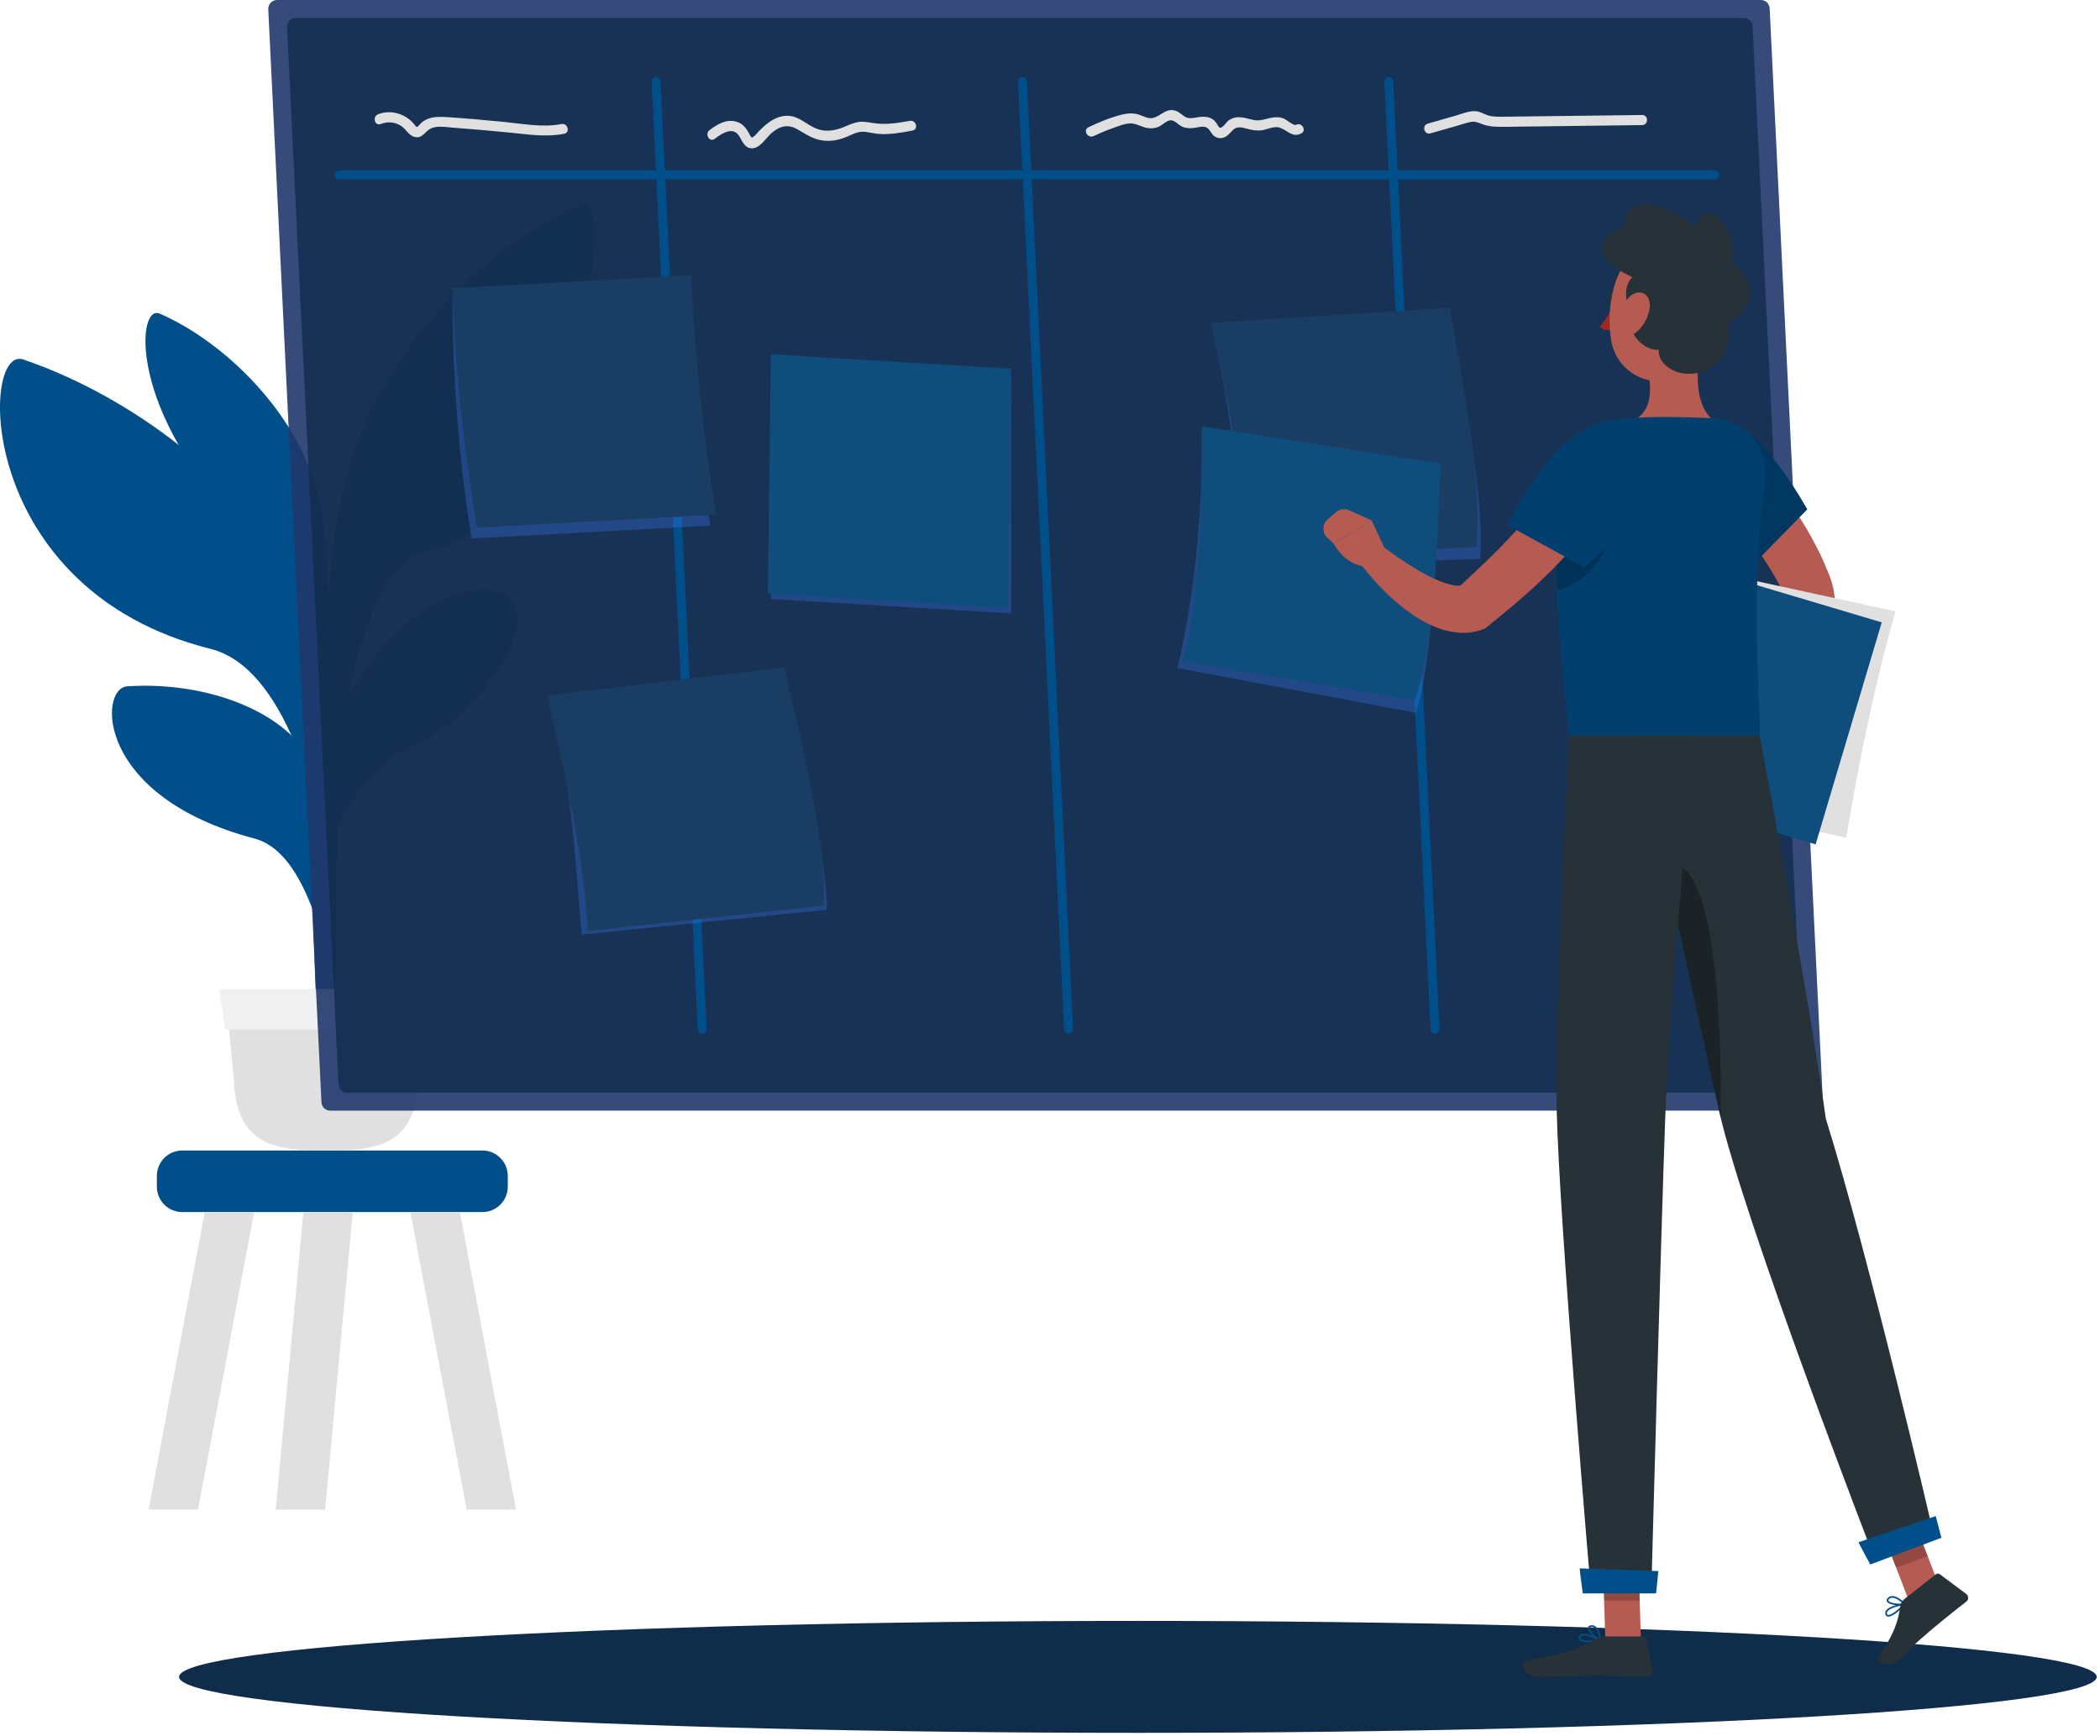
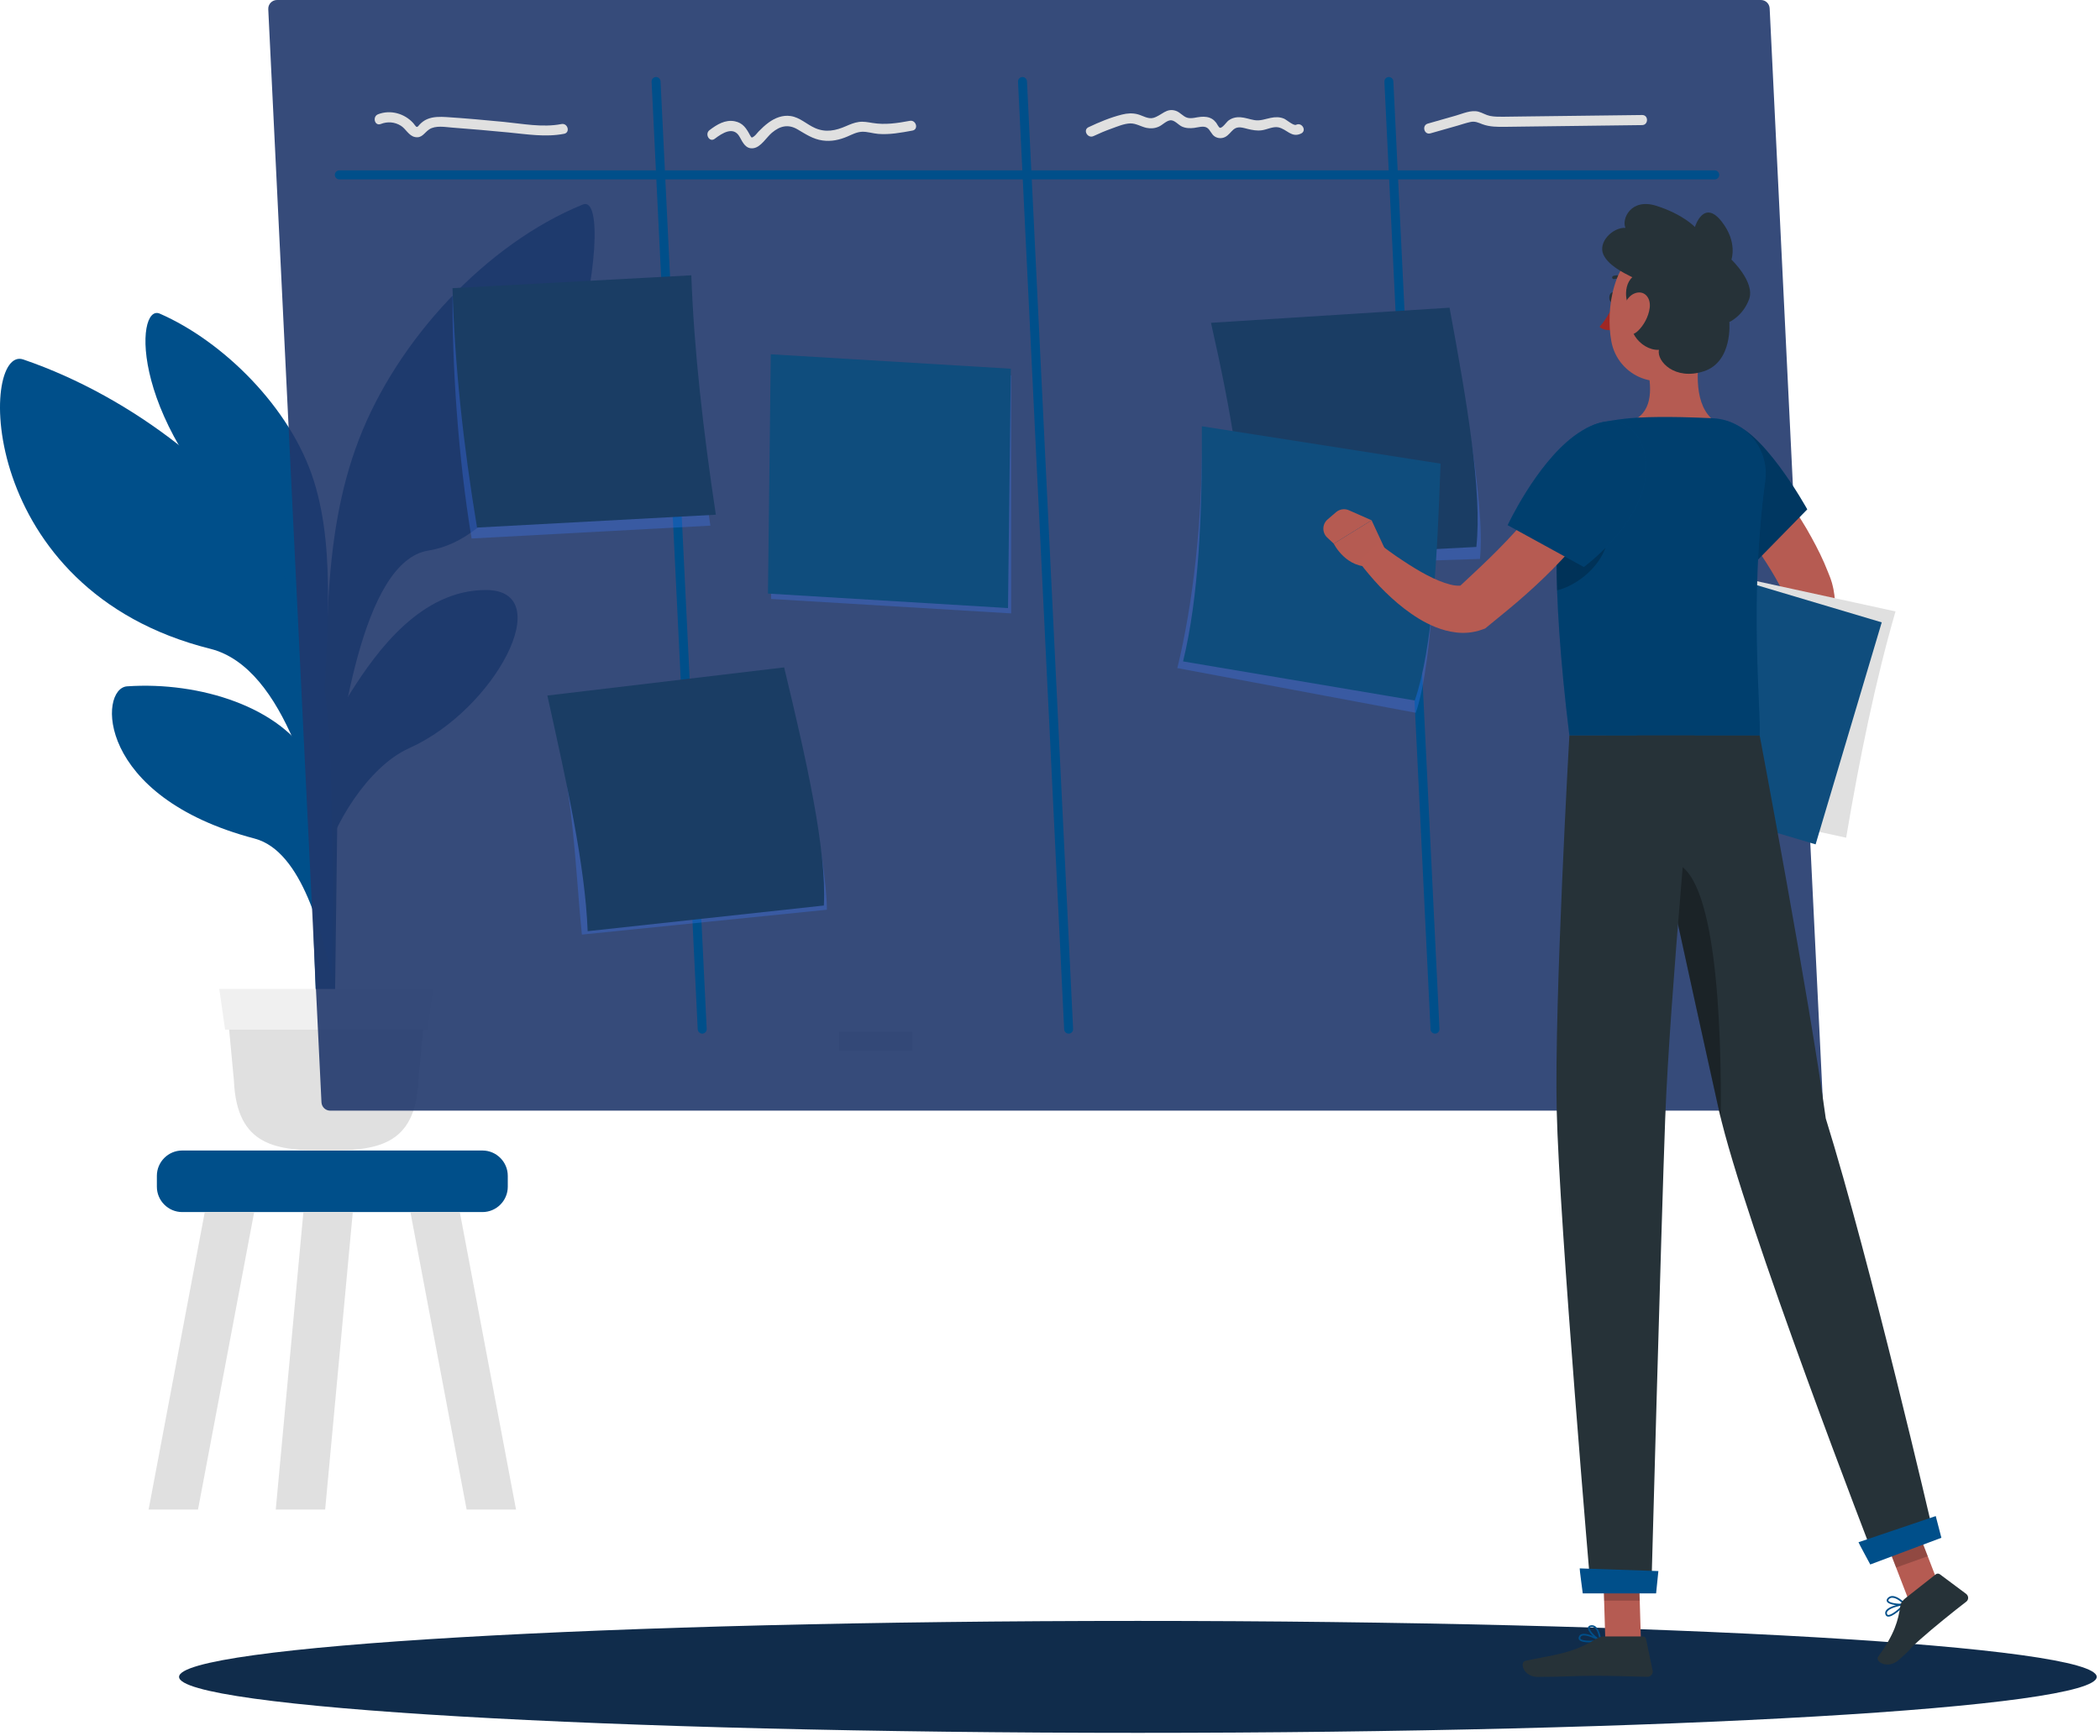
<svg xmlns="http://www.w3.org/2000/svg" width="398" height="329" viewBox="0 0 398 329" fill="none">
  <path d="M91.438 229.752H34.529C31.886 229.752 29.73 227.587 29.73 224.954V222.883C29.73 220.24 31.895 218.084 34.529 218.084H91.438C94.081 218.084 96.236 220.249 96.236 222.883V224.954C96.236 227.597 94.081 229.752 91.438 229.752Z" fill="#004F8A" />
  <path d="M48.174 229.752H38.811L28.164 286.145H37.527L48.174 229.752Z" fill="#E0E0E0" />
  <path d="M66.864 229.752H57.501L52.262 286.145H61.625L66.864 229.752Z" fill="#E0E0E0" />
  <path d="M77.781 229.752H87.144L97.8 286.145H88.438L77.781 229.752Z" fill="#E0E0E0" />
  <path d="M172.925 195.551H159.035V199.197H172.925V195.551Z" fill="#E0E0E0" />
  <path d="M60.443 204.117C59.122 170.058 57.716 136.196 60.593 119.12L65.298 115.793C65.298 115.793 64.267 118.98 63.724 171.155C63.18 223.33 62.515 196.366 63.086 204.117H60.443Z" fill="#0F4D7D" />
  <path d="M68.013 83.328C75.257 64.452 92.137 46.223 110.469 38.763C117.667 35.839 107.292 100.217 81.199 104.359C68.453 106.384 64.489 139.018 62.333 154.688C61.602 123.863 60.768 102.204 68.013 83.328Z" fill="#0F4D7D" />
  <path d="M66.464 131.248C71.563 123.169 79.895 111.857 92.069 111.838C105.875 111.829 93.794 134.547 77.57 141.81C69.651 145.353 63.043 156.6 61.328 163.648C61.478 149.374 61.366 139.327 66.464 131.248Z" fill="#0F4D7D" />
  <path d="M54.059 106.825C45.193 91.118 25.436 75.325 4.404 68.137C-3.853 65.316 -4.668 111.849 39.86 122.983C54.237 126.582 60.001 152.037 62.981 164.83C62.728 139.966 62.925 122.533 54.059 106.825Z" fill="#004F8A" />
  <path d="M58.913 144.07C53.262 134.06 37.901 129.158 24.095 130.096C18.669 130.461 18.078 151.015 48.248 158.953C57.395 161.362 61.088 177.472 62.99 185.626C62.822 169.787 64.555 154.089 58.913 144.07Z" fill="#004F8A" />
  <path d="M59.492 91.183C55.097 77.181 42.154 64.632 30.279 59.449C25.612 57.415 24.178 80.63 49.68 103.358C57.412 110.256 59.849 130.341 61.114 140.519C61.686 122.337 63.888 105.186 59.492 91.183Z" fill="#004F8A" />
  <path d="M61.815 218.084C52.536 218.084 44.87 217.409 44.336 204.86L42.789 188.393H80.831L79.285 204.86C78.76 217.409 71.093 218.084 61.815 218.084Z" fill="#E0E0E0" />
  <path d="M80.982 195.178H42.659L41.562 187.465H82.079L80.982 195.178Z" fill="#F0F0F0" />
  <path d="M215.656 328.469C316.017 328.469 397.375 323.719 397.375 317.859C397.375 312 316.017 307.25 215.656 307.25C115.296 307.25 33.938 312 33.938 317.859C33.938 323.719 115.296 328.469 215.656 328.469Z" fill="#102C4B" />
  <path d="M343.819 210.529H62.585C61.695 210.529 60.973 209.836 60.926 208.945L50.842 1.743C50.795 0.797 51.554 0 52.501 0H333.735C334.625 0 335.347 0.694 335.393 1.584L345.478 208.786C345.525 209.733 344.766 210.529 343.819 210.529Z" fill="#21386C" fill-opacity="0.9" />
-   <path opacity="0.8" d="M64.161 205.544L54.404 5.146C54.358 4.199 55.117 3.402 56.063 3.402H330.493C331.383 3.402 332.105 4.096 332.152 4.986L341.908 205.384C341.955 206.331 341.196 207.127 340.249 207.127H65.82C64.939 207.127 64.208 206.434 64.161 205.544Z" fill="#102C4B" />
  <path d="M133.09 195.928C132.64 195.928 132.265 195.571 132.237 195.122L123.493 15.493C123.474 15.024 123.83 14.621 124.299 14.602C124.749 14.584 125.161 14.94 125.189 15.408L133.934 195.037C133.952 195.506 133.596 195.909 133.128 195.928C133.118 195.928 133.099 195.928 133.09 195.928Z" fill="#004F8A" />
  <path d="M271.973 195.928C271.523 195.928 271.148 195.571 271.12 195.122L262.376 15.493C262.357 15.024 262.713 14.621 263.182 14.602C263.622 14.584 264.044 14.94 264.072 15.408L272.816 195.037C272.835 195.506 272.479 195.909 272.01 195.928C272.001 195.928 271.982 195.928 271.973 195.928Z" fill="#004F8A" />
  <path d="M202.535 195.928C202.086 195.928 201.711 195.571 201.683 195.122L192.938 15.493C192.919 15.024 193.276 14.621 193.744 14.602C194.203 14.584 194.606 14.94 194.635 15.408L203.379 195.037C203.398 195.506 203.042 195.909 202.573 195.928C202.564 195.928 202.545 195.928 202.535 195.928Z" fill="#004F8A" />
  <path d="M324.981 34.003H64.31C63.841 34.003 63.457 33.618 63.457 33.15C63.457 32.681 63.841 32.297 64.31 32.297H324.981C325.45 32.297 325.834 32.681 325.834 33.15C325.834 33.618 325.459 34.003 324.981 34.003Z" fill="#004F8A" />
  <path d="M72.162 23.504C73.427 23.007 74.786 23.101 75.957 23.823C76.932 24.422 77.457 25.735 78.647 25.978C79.987 26.25 80.4 25.154 81.347 24.526C82.546 23.729 84.374 24.085 85.714 24.188C89.266 24.46 92.818 24.76 96.37 25.107C99.876 25.444 103.418 26.044 106.914 25.36C108.123 25.125 107.608 23.279 106.408 23.513C102.828 24.216 99.032 23.448 95.452 23.101C91.853 22.754 88.235 22.426 84.627 22.192C83.399 22.117 82.115 22.098 80.962 22.585C80.381 22.829 79.931 23.185 79.5 23.635C79.35 23.785 79.2 24.095 78.957 24.048C78.807 24.02 78.441 23.457 78.338 23.354C76.689 21.508 73.989 20.749 71.656 21.658C70.522 22.108 71.009 23.954 72.162 23.504Z" fill="#E0E0E0" />
  <path d="M135.446 26.317C136.871 25.239 139.017 23.824 140.189 25.961C140.779 27.029 141.351 28.313 142.813 28.088C144.228 27.873 145.259 26.036 146.29 25.164C147.827 23.871 149.383 23.477 151.173 24.536C152.71 25.436 154.069 26.373 155.887 26.626C157.556 26.861 159.102 26.523 160.63 25.867C161.511 25.483 162.392 25.014 163.376 24.977C164.397 24.939 165.419 25.295 166.431 25.38C168.615 25.558 170.799 25.145 172.935 24.752C174.144 24.527 173.629 22.68 172.429 22.905C170.068 23.346 167.753 23.702 165.363 23.308C164.482 23.168 163.648 22.99 162.748 23.121C161.904 23.243 161.145 23.561 160.367 23.899C158.399 24.761 156.506 25.174 154.453 24.265C152.86 23.561 151.623 22.259 149.842 21.996C148.333 21.771 146.89 22.343 145.681 23.224C144.987 23.73 144.359 24.321 143.769 24.93C143.497 25.211 143.235 25.595 142.925 25.83C142.466 26.176 142.419 26.139 142.148 25.633C141.463 24.349 140.807 23.299 139.27 22.99C137.443 22.624 135.868 23.608 134.472 24.668C133.506 25.398 134.462 27.057 135.446 26.317Z" fill="#E0E0E0" />
  <path d="M207.257 25.793C208.373 25.268 209.497 24.79 210.659 24.378C211.765 23.984 213.049 23.422 214.23 23.394C215.308 23.375 216.255 24.012 217.286 24.238C218.101 24.406 218.888 24.341 219.647 23.994C220.322 23.684 221.006 22.925 221.747 22.813C222.581 22.682 223.284 23.656 223.996 23.984C224.727 24.322 225.524 24.341 226.311 24.247C227.033 24.163 228.101 23.788 228.767 24.219C229.395 24.622 229.582 25.493 230.257 25.896C230.847 26.253 231.578 26.281 232.188 25.971C232.862 25.634 233.237 25.006 233.79 24.537C234.615 23.844 235.58 24.228 236.517 24.453C237.389 24.659 238.233 24.819 239.132 24.697C240.116 24.566 241.26 23.938 242.263 24.134C243.903 24.462 244.756 26.206 246.602 25.306C247.708 24.762 246.743 23.113 245.637 23.656C245.168 23.881 243.809 22.682 243.359 22.494C242.534 22.147 241.7 22.166 240.829 22.344C239.76 22.56 238.842 22.953 237.727 22.766C236.836 22.616 235.983 22.279 235.065 22.222C234.249 22.176 233.5 22.354 232.834 22.841C232.459 23.113 231.672 24.322 231.203 24.219C230.988 24.172 230.641 23.46 230.51 23.282C230.285 23 230.041 22.738 229.732 22.55C229.076 22.148 228.307 22.082 227.567 22.148C226.752 22.213 225.833 22.55 225.018 22.316C224.212 22.082 223.677 21.295 222.871 21.013C221.053 20.386 220.182 21.876 218.626 22.335C217.623 22.635 216.583 21.922 215.645 21.669C214.633 21.398 213.668 21.463 212.646 21.716C210.453 22.26 208.316 23.16 206.273 24.125C205.186 24.669 206.151 26.318 207.257 25.793Z" fill="#E0E0E0" />
  <path d="M271.1 25.278C272.806 24.791 274.502 24.303 276.208 23.825C277.014 23.591 277.829 23.31 278.645 23.132C279.573 22.926 280.135 23.244 280.969 23.554C282.328 24.06 283.818 24.06 285.252 24.041C286.949 24.022 288.654 24.003 290.351 23.975C297.305 23.891 304.269 23.807 311.223 23.713C312.451 23.694 312.46 21.782 311.223 21.801C304.109 21.885 296.996 21.979 289.882 22.063C288.205 22.082 286.527 22.12 284.849 22.129C284.024 22.129 283.181 22.138 282.375 21.97C281.606 21.81 280.96 21.379 280.219 21.173C278.823 20.789 277.239 21.538 275.917 21.913C274.146 22.419 272.365 22.926 270.594 23.432C269.413 23.779 269.919 25.625 271.1 25.278Z" fill="#E0E0E0" />
  <path opacity="0.3" d="M134.638 99.638L89.379 102.075C86.774 86.424 85.677 68.925 85.771 55.964L129.99 54.258C130.496 68.391 132.239 83.706 134.638 99.638Z" fill="#407BFF" />
  <path d="M135.669 97.566L90.41 100.003C87.805 84.351 86.174 69.187 85.762 54.622L131.02 52.185C131.527 66.31 133.27 81.624 135.669 97.566Z" fill="#1A3D64" />
  <path opacity="0.3" d="M191.643 116.273L146.141 113.536V68.428L191.643 71.164V116.273Z" fill="#407BFF" />
  <path d="M191.04 115.262L145.547 112.516L146.081 67.154L191.574 69.891L191.04 115.262Z" fill="#0F4D7D" />
-   <path opacity="0.3" d="M235.016 107.435L280.491 105.945C281.615 95.476 276.667 69.168 273.94 59.815L229.824 62.617C233.601 79.215 235.223 94.829 235.016 107.435Z" fill="#407BFF" />
+   <path opacity="0.3" d="M235.016 107.435L280.491 105.945C281.615 95.476 276.667 69.168 273.94 59.815C233.601 79.215 235.223 94.829 235.016 107.435Z" fill="#407BFF" />
  <path d="M235.791 105.945L279.803 103.677C280.928 93.208 278.013 76.066 274.724 58.324L229.512 61.192C233.279 77.8 235.997 93.339 235.791 105.945Z" fill="#1A3D64" />
  <path opacity="0.3" d="M110.281 177.156L156.721 172.441C156.599 161.851 151.153 137.267 147.929 128.045L104.133 133.247C108.791 149.667 108.988 164.55 110.281 177.156Z" fill="#407BFF" />
  <path d="M111.377 176.509L156.139 171.645C156.692 161.101 152.849 144.1 148.613 126.508L103.738 131.841C107.375 148.308 110.889 163.884 111.377 176.509Z" fill="#1A3D64" />
  <path opacity="0.3" d="M223.133 126.639L268.326 135.111C271.728 125.252 272.59 98.775 271.944 89.15L227.81 82.242C227.894 99.094 226.076 114.52 223.133 126.639Z" fill="#407BFF" />
  <path d="M224.219 125.373L268.128 132.777C271.53 122.918 272.392 105.738 273.02 87.884L227.78 80.799C227.883 97.659 227.171 113.255 224.219 125.373Z" fill="#0F4D7D" />
  <path d="M330.599 84.527C331.498 85.474 332.257 86.308 333.026 87.227C333.795 88.126 334.544 89.035 335.285 89.963C336.756 91.81 338.171 93.712 339.502 95.68C340.824 97.667 342.127 99.664 343.279 101.8C344.451 103.919 345.547 106.102 346.456 108.455L346.803 109.326L346.888 109.551L347 109.87L347.206 110.517C347.319 110.92 347.403 111.323 347.487 111.707C347.544 112.082 347.619 112.457 347.666 112.822C347.834 114.266 347.844 115.578 347.806 116.852C347.731 119.392 347.384 121.773 346.991 124.116C346.147 128.793 344.938 133.235 343.373 137.678L338.434 136.543C338.799 132.129 339.137 127.64 339.259 123.31C339.334 121.145 339.296 118.999 339.155 117.012C339.08 116.018 338.94 115.072 338.752 114.275L338.612 113.722L338.453 113.272L337.918 112.194C336.128 108.567 333.748 104.996 331.217 101.538C329.943 99.804 328.602 98.108 327.253 96.411C326.578 95.568 325.884 94.724 325.191 93.909L323.129 91.51L330.599 84.527Z" fill="#B65B52" />
  <path d="M339.034 134.695L335.613 138.36L342.286 142.296C342.286 142.296 344.592 139.231 343.692 136.092L339.034 134.695Z" fill="#B55B52" />
  <path d="M331.18 143.777L337.675 146.054L342.286 142.296L335.613 138.359L331.18 143.777Z" fill="#B55B52" />
  <path d="M349.889 158.793L306.992 149.44C309.279 134.388 312.344 120.03 316.346 106.543L359.243 115.896C355.456 129.008 352.466 143.526 349.889 158.793Z" fill="#E0E0E0" />
  <path d="M356.633 117.971L314.551 105.439L302.019 147.522L344.102 160.054L356.633 117.971Z" fill="#0F4D7D" />
  <path d="M306.286 56.409C306.258 56.953 305.949 57.384 305.593 57.365C305.236 57.346 304.974 56.897 305.002 56.353C305.03 55.809 305.339 55.378 305.696 55.397C306.052 55.416 306.314 55.866 306.286 56.409Z" fill="#263238" />
  <path d="M305.996 57.385C305.996 57.385 304.59 60.468 303.156 61.93C304.065 62.867 305.724 62.521 305.724 62.521L305.996 57.385Z" fill="#A02724" />
  <path d="M308.446 53.477C308.521 53.467 308.596 53.42 308.652 53.355C308.765 53.214 308.737 53.017 308.605 52.905C307.228 51.818 305.822 52.277 305.766 52.296C305.597 52.352 305.503 52.53 305.559 52.699C305.616 52.867 305.794 52.952 305.962 52.895C306.009 52.877 307.106 52.53 308.212 53.402C308.268 53.467 308.362 53.486 308.446 53.477Z" fill="#263238" />
  <path d="M322.593 64.207C321.562 69.137 320.888 75.979 324.299 79.268C324.299 79.268 322.884 84.273 313.718 84.273C303.633 84.273 308.928 79.877 308.928 79.877C313.137 78.575 313.155 73.804 312.246 69.971L322.593 64.207Z" fill="#B55B52" />
  <path d="M301.254 311.318C300.392 311.318 299.558 311.196 299.277 310.812C299.183 310.671 299.108 310.446 299.296 310.118C299.399 309.931 299.577 309.809 299.811 309.743C300.936 309.434 303.279 310.784 303.372 310.84C303.429 310.877 303.457 310.943 303.447 311.009C303.438 311.074 303.382 311.13 303.316 311.14C302.894 311.215 302.06 311.318 301.254 311.318ZM300.205 310.006C300.092 310.006 299.989 310.015 299.895 310.043C299.745 310.081 299.642 310.156 299.577 310.268C299.464 310.465 299.502 310.568 299.539 310.624C299.848 311.065 301.554 311.074 302.81 310.896C302.192 310.568 300.992 310.006 300.205 310.006Z" fill="#004F8A" />
  <path d="M303.298 311.13C303.28 311.13 303.252 311.12 303.233 311.111C302.427 310.746 300.833 309.284 300.965 308.524C300.993 308.346 301.124 308.121 301.565 308.074C301.893 308.037 302.183 308.131 302.445 308.346C303.298 309.049 303.448 310.867 303.458 310.942C303.458 310.999 303.439 311.055 303.392 311.083C303.364 311.12 303.326 311.13 303.298 311.13ZM301.686 308.393C301.658 308.393 301.621 308.393 301.593 308.403C301.302 308.431 301.283 308.543 301.283 308.581C301.199 309.04 302.286 310.183 303.111 310.68C303.036 310.146 302.802 309.059 302.249 308.599C302.071 308.468 301.883 308.393 301.686 308.393Z" fill="#004F8A" />
  <path d="M310.994 310.97H304.246L303.777 295.355H310.525L310.994 310.97Z" fill="#B55B52" />
  <path d="M304.018 310.191H311.385C311.657 310.191 311.9 310.379 311.957 310.651L313.213 316.649C313.344 317.267 312.866 317.858 312.229 317.849C309.576 317.802 305.734 317.652 302.397 317.652C298.489 317.652 296.033 317.867 291.45 317.867C288.685 317.867 287.945 315.065 289.107 314.812C294.393 313.659 297.795 313.537 302.388 310.726C302.884 310.407 303.437 310.191 304.018 310.191Z" fill="#263238" />
  <path d="M327.011 80.075C333.478 80.14 342.513 96.551 342.513 96.551L332.494 106.776C332.494 106.776 325.924 103.721 322.278 96.251C318.454 88.435 320.404 80.009 327.011 80.075Z" fill="#004F8A" />
  <path opacity="0.3" d="M327.011 80.075C333.478 80.14 342.513 96.551 342.513 96.551L332.494 106.776C332.494 106.776 325.924 103.721 322.278 96.251C318.454 88.435 320.404 80.009 327.011 80.075Z" fill="black" />
  <path d="M296.336 87.555C294.865 94.837 293.806 109.804 297.433 139.43H333.507C333.788 134.631 331.464 113.684 334.547 91.191C335.381 85.118 330.826 79.626 324.716 79.288C324.584 79.279 324.453 79.279 324.322 79.269C319.72 79.044 313.047 78.904 308.989 79.269C307.293 79.419 305.634 79.672 304.153 79.925C300.216 80.628 297.124 83.656 296.336 87.555Z" fill="#004F8A" />
  <path opacity="0.2" d="M296.336 87.555C294.865 94.837 293.806 109.804 297.433 139.43H333.507C333.788 134.631 331.464 113.684 334.547 91.191C335.381 85.118 330.826 79.626 324.716 79.288C324.584 79.279 324.453 79.279 324.322 79.269C319.72 79.044 313.047 78.904 308.989 79.269C307.293 79.419 305.634 79.672 304.153 79.925C300.216 80.628 297.124 83.656 296.336 87.555Z" fill="black" />
  <path opacity="0.2" d="M304.629 102.559L299.774 99.26C295.088 100.778 294.835 105.333 295.098 111.912C299.118 110.909 303.73 107.086 304.629 102.559Z" fill="black" />
  <path opacity="0.2" d="M303.777 295.354L304.021 303.404H310.769L310.525 295.354H303.777Z" fill="black" />
  <path d="M324.47 55.998C323.701 62.653 323.589 66.589 320.037 69.879C314.694 74.827 306.625 71.434 305.388 64.705C304.272 58.651 305.716 48.782 312.389 46.392C318.959 44.03 325.238 49.334 324.47 55.998Z" fill="#B55B52" />
  <path d="M310.262 58.846C308.191 59.315 307.254 54.432 309.363 52.558C307.488 51.62 304.78 50.261 303.87 48.228C302.83 45.885 305.651 43.073 308.069 43.185C307.291 41.62 309.025 37.44 313.955 39.024C319.007 40.636 321.228 43.035 321.228 43.035C321.228 43.035 322.859 37.618 326.298 41.995C329.354 45.885 328.145 49.202 328.145 49.202C328.145 49.202 332.671 53.504 331.5 56.71C330.328 59.915 327.751 61.04 327.751 61.04C327.751 61.04 328.435 68.566 322.924 70.374C317.413 72.183 313.946 68.463 314.405 66.316C310.853 66.494 307.216 61.733 310.262 58.846Z" fill="#263238" />
  <path d="M312.659 58.35C312.434 60.084 311.507 61.677 310.457 62.699C308.873 64.226 307.411 63.13 307.289 61.152C307.177 59.371 307.87 56.429 309.726 55.641C311.553 54.873 312.912 56.363 312.659 58.35Z" fill="#B55B52" />
  <path d="M368.24 302.469L362.242 304.616L356.281 289.179L362.279 287.033L368.24 302.469Z" fill="#B55B52" />
  <path d="M359.577 305.591C358.893 306.125 358.172 306.547 357.712 306.416C357.553 306.369 357.347 306.228 357.3 305.854C357.272 305.638 357.328 305.432 357.469 305.244C358.162 304.307 360.833 303.913 360.946 303.904C361.011 303.895 361.077 303.923 361.105 303.988C361.133 304.045 361.133 304.12 361.086 304.167C360.805 304.495 360.215 305.094 359.577 305.591ZM357.947 305.216C357.862 305.282 357.787 305.357 357.722 305.432C357.628 305.554 357.591 305.675 357.609 305.807C357.637 306.032 357.731 306.088 357.797 306.107C358.312 306.257 359.652 305.216 360.533 304.298C359.849 304.429 358.565 304.729 357.947 305.216Z" fill="#004F8A" />
  <path d="M361.065 304.185C361.046 304.195 361.027 304.213 361.009 304.213C360.146 304.429 357.991 304.27 357.625 303.585C357.541 303.426 357.504 303.173 357.822 302.864C358.056 302.639 358.347 302.526 358.684 302.536C359.79 302.564 361.037 303.895 361.084 303.951C361.121 303.988 361.14 304.054 361.121 304.11C361.112 304.138 361.093 304.166 361.065 304.185ZM358.113 303.032C358.085 303.051 358.066 303.07 358.038 303.098C357.832 303.295 357.888 303.398 357.907 303.435C358.131 303.848 359.687 304.073 360.643 303.96C360.25 303.595 359.406 302.882 358.675 302.864C358.45 302.845 358.272 302.911 358.113 303.032Z" fill="#004F8A" />
  <path d="M361.097 302.966L366.889 298.411C367.104 298.242 367.423 298.242 367.639 298.402L372.615 302.113C373.131 302.497 373.149 303.238 372.634 303.622C370.516 305.234 366.43 308.524 363.936 310.745C361.022 313.341 363.29 311.607 359.869 314.644C357.798 316.481 355.267 314.99 355.961 314.035C359.1 309.705 359.766 307.127 360.169 304.362C360.244 303.809 360.637 303.331 361.097 302.966Z" fill="#263238" />
  <path d="M262.585 104.293L259.951 98.623L252.781 103.056C252.781 103.056 255.143 107.883 260.035 107.349L262.585 104.293Z" fill="#B55B52" />
  <path d="M253.212 97.085L251.609 98.463C250.569 99.353 250.541 100.956 251.534 101.893L252.781 103.055L259.951 98.622L255.649 96.72C254.833 96.363 253.887 96.504 253.212 97.085Z" fill="#B55B52" />
  <path opacity="0.2" d="M356.281 289.179L359.355 297.137L365.354 294.99L362.279 287.033L356.281 289.179Z" fill="black" />
  <path d="M310.223 139.429C310.223 139.429 321.479 191.23 325.781 210.452C330.495 231.512 355.294 295.524 355.294 295.524L366.184 289.62C366.184 289.62 354.535 239.394 346.025 211.999C342.941 189.355 333.503 139.42 333.503 139.42H310.223V139.429Z" fill="#263238" />
  <path d="M352.231 292.337C352.184 292.356 354.462 296.554 354.462 296.554L367.939 291.493L366.871 287.379L352.231 292.337Z" fill="#004F8A" />
  <path opacity="0.3" d="M316.841 163.442C325.332 164.576 326.288 194.483 326.129 212.037C326.007 211.485 325.885 210.95 325.773 210.454C323.42 199.957 319.006 179.722 315.473 163.536C315.894 163.405 316.354 163.377 316.841 163.442Z" fill="black" />
  <path d="M297.432 139.43C297.432 139.43 294.564 189.853 295.032 210.415C295.52 231.803 301.527 301.842 301.527 301.842H312.952C312.952 301.842 314.817 233.049 315.595 212.046C316.438 189.14 321.134 139.43 321.134 139.43H297.432Z" fill="#263238" />
  <path d="M299.39 297.295C299.334 297.295 299.971 302.037 299.971 302.037H313.87L314.302 297.801L299.39 297.295Z" fill="#004F8A" />
  <path d="M307.15 91.041C305.594 93.834 303.822 96.477 301.948 99.027C300.055 101.557 298.012 103.956 295.856 106.234C293.719 108.511 291.46 110.667 289.155 112.71C286.877 114.753 284.412 116.712 282.247 118.493L281.479 119.13L280.851 119.355C279.173 119.955 277.468 120.067 276.006 119.889C274.534 119.721 273.25 119.336 272.088 118.877C269.773 117.949 267.908 116.703 266.183 115.4C264.478 114.079 262.941 112.663 261.507 111.173C260.794 110.423 260.12 109.655 259.454 108.868C258.779 108.08 258.17 107.312 257.523 106.412L261.216 102.954C262.659 104.022 264.196 105.184 265.743 106.178C267.28 107.209 268.826 108.165 270.373 108.98C271.91 109.795 273.475 110.461 274.843 110.798C275.528 110.976 276.146 111.042 276.615 111.014C277.093 110.986 277.365 110.883 277.505 110.779L276.099 111.642C278.386 109.496 280.457 107.593 282.519 105.578C284.562 103.572 286.521 101.52 288.386 99.411C290.242 97.293 292.032 95.128 293.672 92.888C295.331 90.657 296.831 88.323 298.265 85.981L307.15 91.041Z" fill="#B65B52" />
  <path d="M311.949 89.623C311.302 99.324 300.177 107.468 300.177 107.468L285.734 99.549C285.734 99.549 291.058 88.124 298.218 82.725C307.075 76.062 312.436 82.238 311.949 89.623Z" fill="#004F8A" />
  <path opacity="0.2" d="M311.949 89.623C311.302 99.324 300.177 107.468 300.177 107.468L285.734 99.549C285.734 99.549 291.058 88.124 298.218 82.725C307.075 76.062 312.436 82.238 311.949 89.623Z" fill="black" />
</svg>